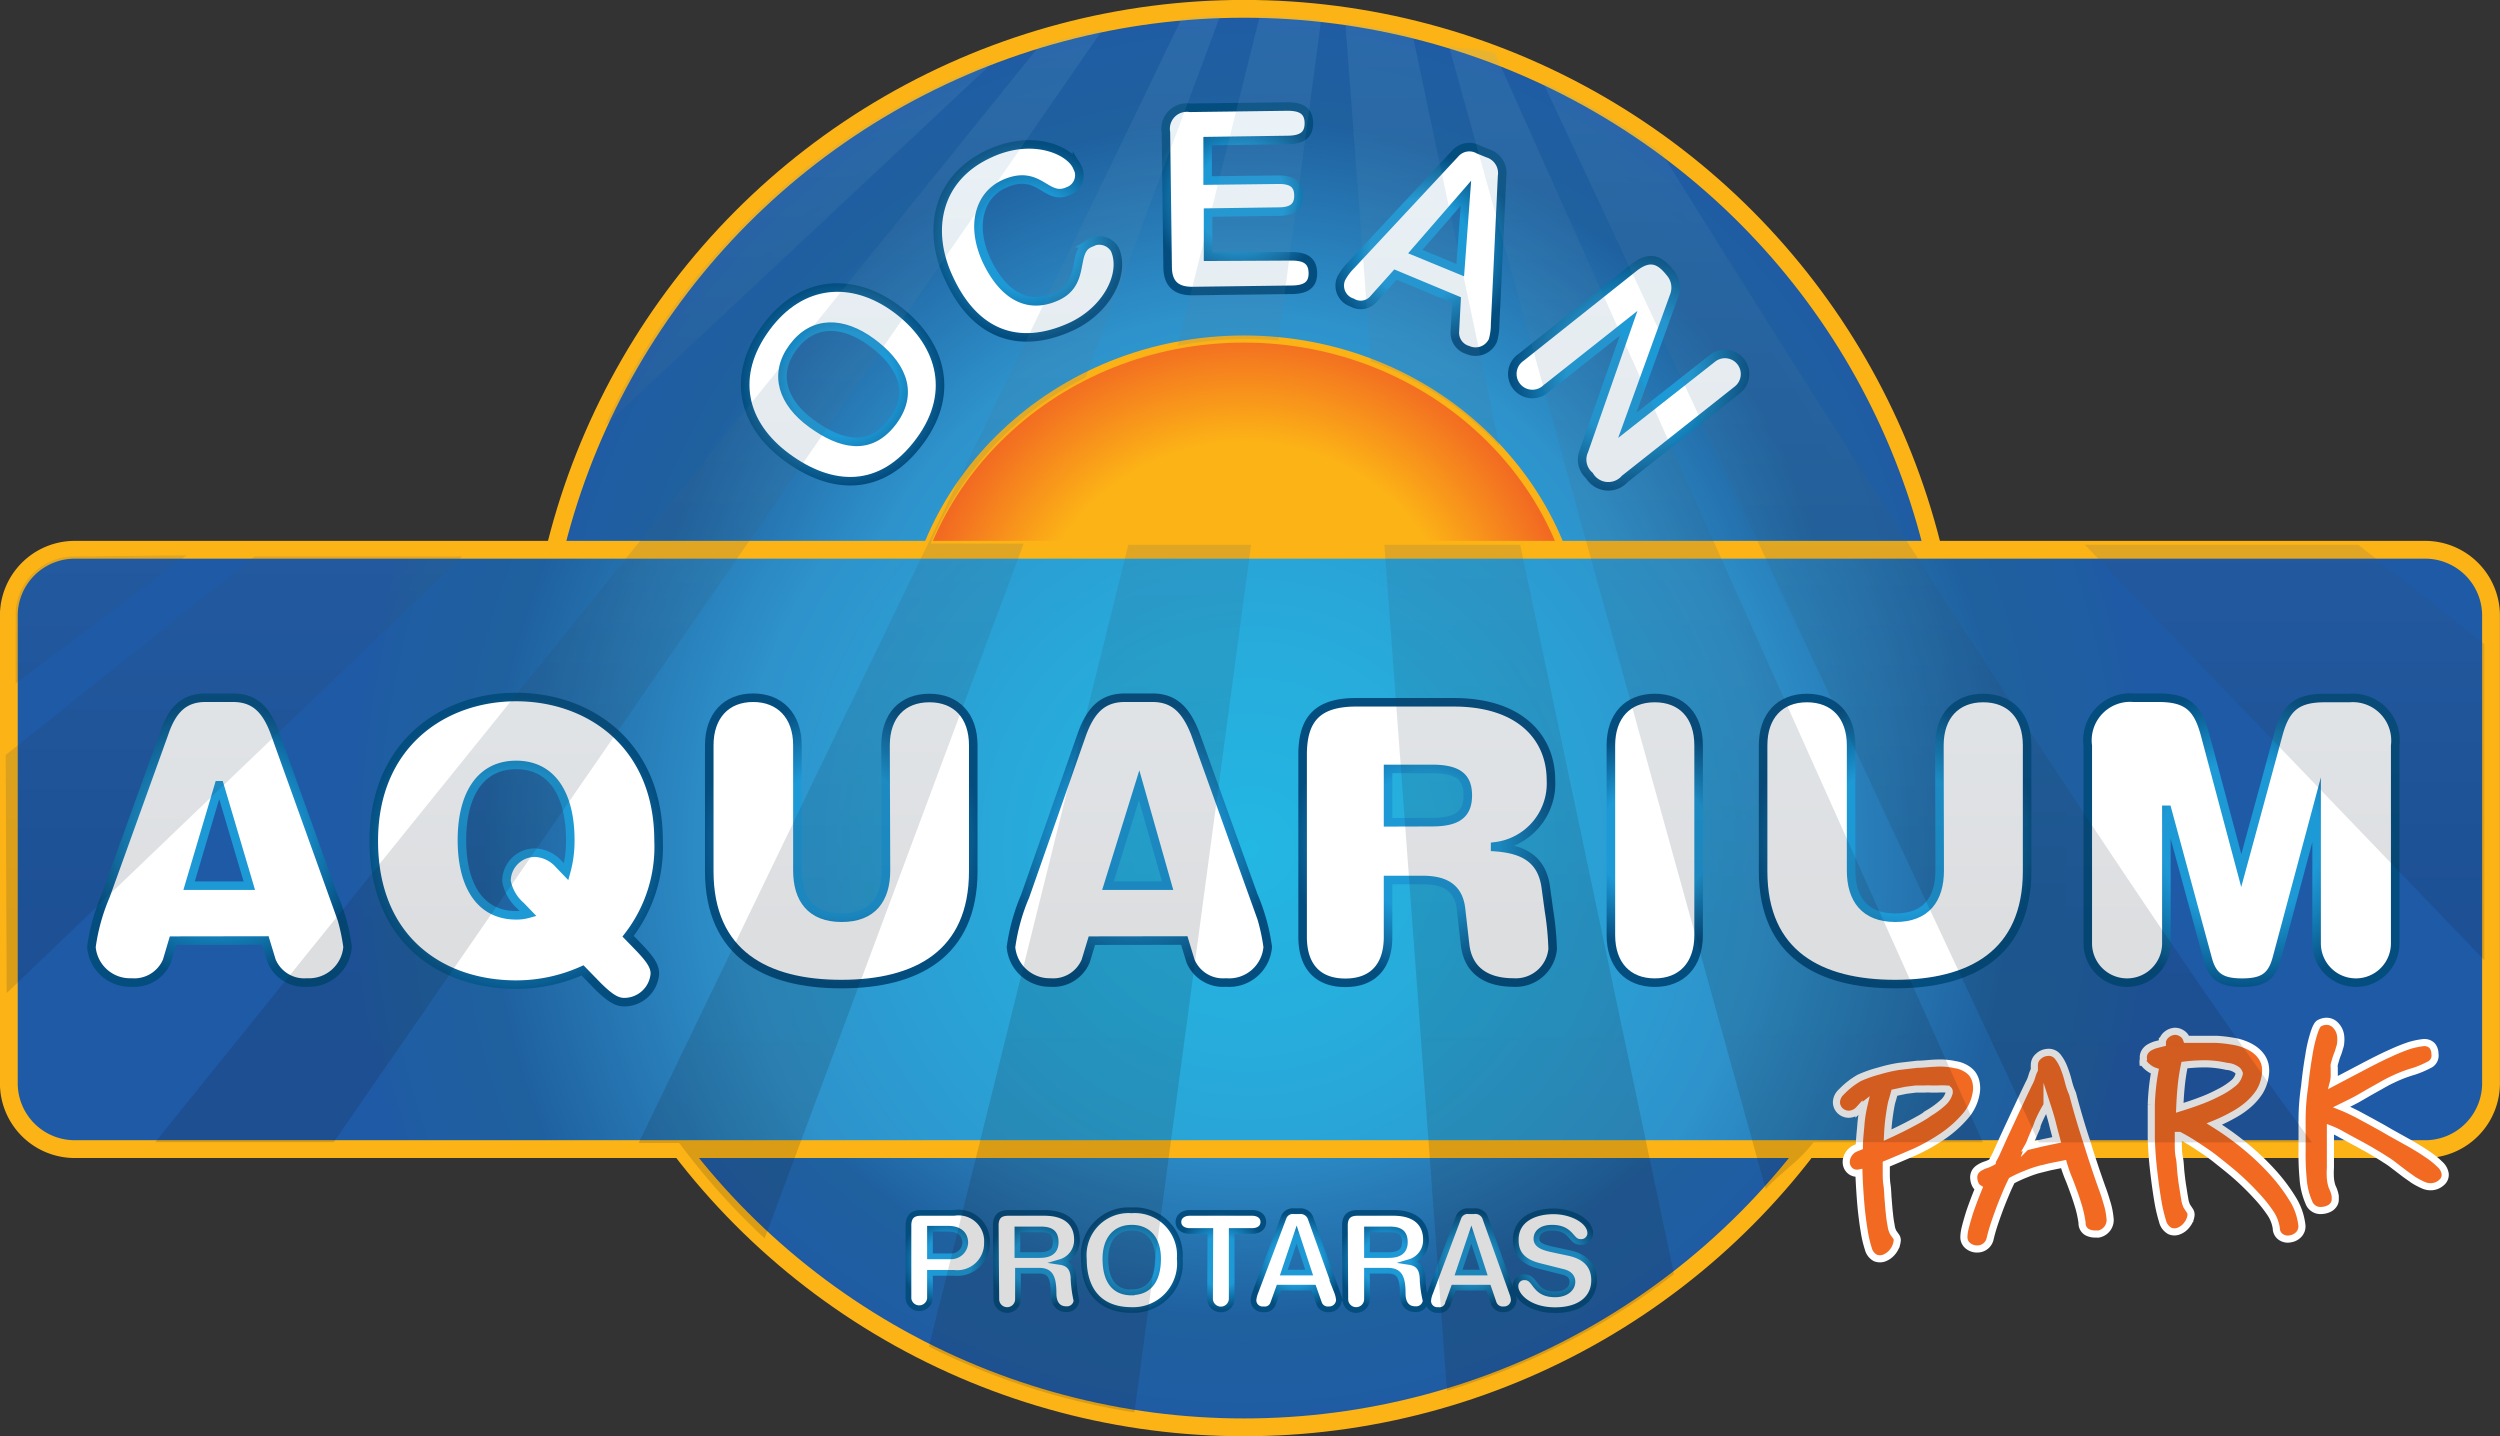
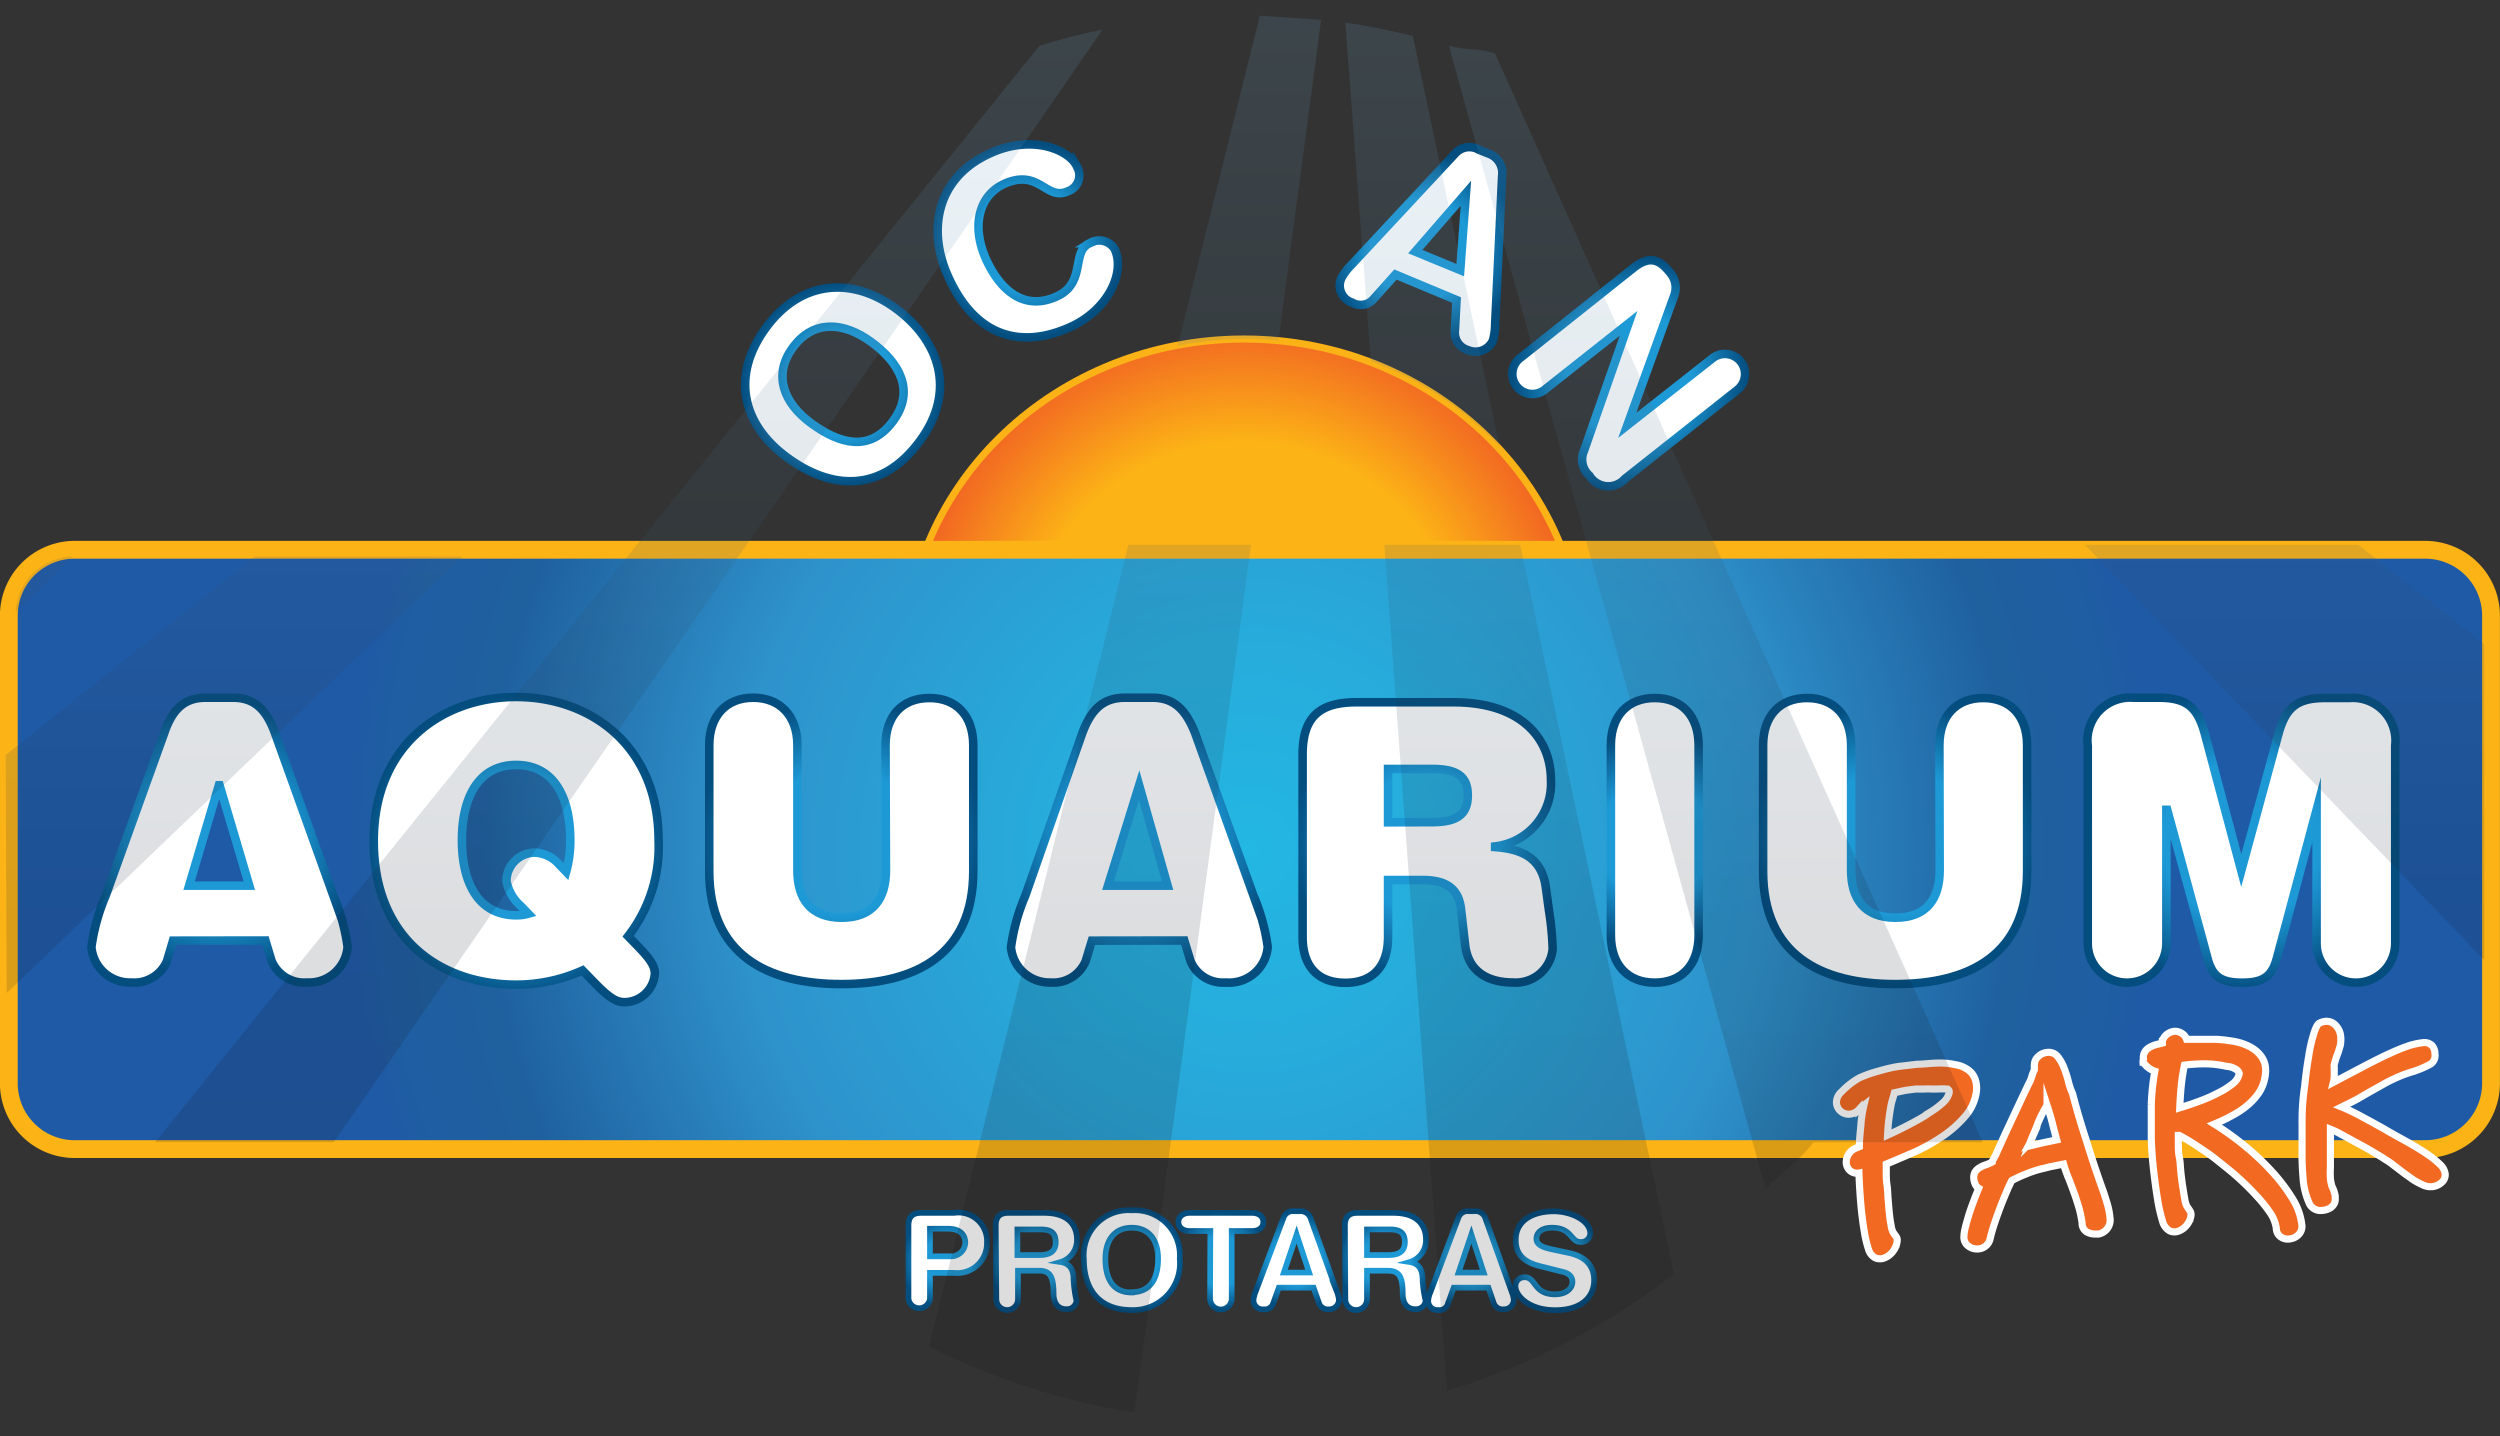
<svg xmlns="http://www.w3.org/2000/svg" xmlns:xlink="http://www.w3.org/1999/xlink" width="175.57" height="100.86" viewBox="0 0 175.57 100.86">
  <rect x="0" y="0" width="175.57" height="100.86" fill="#333333" stroke="none" />
  <defs>
    <radialGradient id="a" cx="87.36" cy="50.43" r="49.81" gradientUnits="userSpaceOnUse">
      <stop offset="0" stop-color="#23b7e3" />
      <stop offset="0.24" stop-color="#27abdb" />
      <stop offset="0.57" stop-color="#2e92cb" />
      <stop offset="0.85" stop-color="#1f609f" />
      <stop offset="0.96" stop-color="#1f5ea2" />
      <stop offset="1" stop-color="#1f5aa6" />
    </radialGradient>
    <radialGradient id="b" cx="87.36" cy="46.36" r="23.19" gradientUnits="userSpaceOnUse">
      <stop offset="0.66" stop-color="#fcb316" />
      <stop offset="1" stop-color="#f26922" />
    </radialGradient>
    <radialGradient id="c" cx="87.78" cy="59.64" r="63.4" xlink:href="#a" />
    <radialGradient id="d" cx="15.4" cy="59.01" r="9.8" gradientUnits="userSpaceOnUse">
      <stop offset="0.52" stop-color="#1d99d6" />
      <stop offset="1" stop-color="#044d7f" />
    </radialGradient>
    <radialGradient id="e" cx="36.25" cy="59.64" r="10.66" xlink:href="#d" />
    <radialGradient id="f" cx="59.08" cy="59.07" r="9.97" xlink:href="#d" />
    <radialGradient id="g" cx="79.93" cy="59.01" r="9.8" xlink:href="#d" />
    <radialGradient id="h" cx="100.27" cy="59.19" r="9.62" xlink:href="#d" />
    <radialGradient id="i" cx="116.21" cy="59.01" r="7.66" xlink:href="#d" />
    <radialGradient id="j" cx="133.09" cy="59.07" r="9.97" xlink:href="#d" />
    <radialGradient id="k" cx="157.42" cy="59.01" r="10.71" xlink:href="#d" />
    <radialGradient id="l" cx="66.55" cy="88.57" r="3.29" xlink:href="#d" />
    <radialGradient id="m" cx="72.78" cy="88.57" r="3.33" xlink:href="#d" />
    <radialGradient id="n" cx="79.48" cy="88.51" r="3.63" xlink:href="#d" />
    <radialGradient id="o" cx="85.74" cy="88.57" r="3.39" xlink:href="#d" />
    <radialGradient id="p" cx="91.03" cy="88.51" r="3.43" xlink:href="#d" />
    <radialGradient id="q" cx="97.3" cy="88.57" r="3.33" xlink:href="#d" />
    <radialGradient id="r" cx="103.31" cy="88.51" r="3.43" xlink:href="#d" />
    <radialGradient id="s" cx="109.19" cy="88.51" r="3.34" xlink:href="#d" />
    <radialGradient id="t" cx="59.17" cy="26.99" r="7.11" xlink:href="#d" />
    <radialGradient id="u" cx="72.16" cy="16.92" r="6.85" xlink:href="#d" />
    <radialGradient id="v" cx="87.04" cy="13.94" r="6.14" xlink:href="#d" />
    <radialGradient id="w" cx="99.81" cy="17.51" r="6.79" xlink:href="#d" />
    <radialGradient id="x" cx="114.42" cy="26.21" r="8.37" xlink:href="#d" />
    <linearGradient id="y" x1="65.25" y1="-0.62" x2="65.25" y2="78.7" gradientUnits="userSpaceOnUse">
      <stop offset="0" stop-color="#77bae1" />
      <stop offset="0.83" stop-color="#0c1525" />
      <stop offset="0.99" stop-color="#151011" />
    </linearGradient>
    <linearGradient id="z" x1="76.54" y1="-0.54" x2="76.54" y2="78.41" xlink:href="#y" />
    <linearGradient id="aa" x1="120.51" y1="-0.18" x2="120.51" y2="78.11" xlink:href="#y" />
    <linearGradient id="ab" x1="16.43" y1="1.04" x2="16.43" y2="78.45" xlink:href="#y" />
    <linearGradient id="ac" x1="107.39" y1="-0.46" x2="107.39" y2="78.32" xlink:href="#y" />
    <linearGradient id="ad" x1="160.45" y1="-0.81" x2="160.45" y2="78.69" xlink:href="#y" />
    <linearGradient id="ae" x1="7.05" y1="3.3" x2="7.05" y2="76.11" xlink:href="#y" />
    <linearGradient id="af" x1="87.75" y1="-0.62" x2="87.75" y2="78.27" xlink:href="#y" />
    <linearGradient id="ag" x1="99.89" y1="-0.29" x2="99.89" y2="77.92" xlink:href="#y" />
    <linearGradient id="ah" x1="56.14" y1="-0.29" x2="56.14" y2="77.86" xlink:href="#y" />
    <linearGradient id="ai" x1="44.15" y1="-0.31" x2="44.15" y2="78.61" xlink:href="#y" />
    <linearGradient id="aj" x1="135.36" y1="0.01" x2="135.36" y2="78.62" xlink:href="#y" />
  </defs>
  <title>logo-aquarium</title>
  <g style="isolation:isolate">
-     <circle cx="87.36" cy="50.43" r="49.81" stroke="#fcb316" stroke-miterlimit="10" stroke-width="1.25" fill="url(#a)" />
    <ellipse cx="87.36" cy="46.36" rx="23.81" ry="22.55" stroke="#fbb217" stroke-width="0.5" fill="url(#b)" />
    <path d="M174.94,76a4.63,4.63,0,0,1-4.55,4.7H5.18A4.63,4.63,0,0,1,.62,76V43.31a4.63,4.63,0,0,1,4.56-4.7H170.39a4.63,4.63,0,0,1,4.55,4.7Z" stroke="#fcb316" stroke-miterlimit="10" stroke-width="1.25" fill="url(#c)" />
    <path d="M12.15,66.06l-.42,1.42A2.49,2.49,0,0,1,9.23,69a2.72,2.72,0,0,1-2.81-2.49,13.87,13.87,0,0,1,1-3.6l4.11-11.41C12.07,49.9,12.88,49,14.43,49h1.93c1.56,0,2.36.88,2.95,2.49l4.1,11.41a13.48,13.48,0,0,1,1,3.6A2.72,2.72,0,0,1,21.56,69a2.48,2.48,0,0,1-2.49-1.53l-.43-1.42Zm3.27-10.91h-.05L13.28,62.2h4.23Z" fill="#fff" stroke-miterlimit="10" stroke-width="0.6" stroke="url(#d)" />
    <path d="M40.91,68.15a11.4,11.4,0,0,1-4.66,1c-5.18,0-10-3.1-10-10.1,0-6.75,4.85-10.1,10-10.1s10,3.35,10,10.1a10.23,10.23,0,0,1-2.14,6.7l.7.72c.86.89,1.18,1.37,1.18,1.91a2.16,2.16,0,0,1-2.15,2c-.53,0-1-.29-1.82-1.09Zm-4.34-4.53a3.06,3.06,0,0,1-1-1.74,2,2,0,0,1,2-2,2.39,2.39,0,0,1,1.68.81l.51.53A8.12,8.12,0,0,0,40.05,59c0-3.13-1.23-5.28-3.8-5.28S32.44,55.88,32.44,59s1.23,5.28,3.81,5.28a3,3,0,0,0,.85-.11Z" fill="#fff" stroke-miterlimit="10" stroke-width="0.6" stroke="url(#e)" />
    <path d="M62.19,52.34c0-2.06,1.17-3.32,3.08-3.32s3.08,1.26,3.08,3.32v8.84c0,5.84-4,7.93-9.27,7.93S49.81,67,49.81,61.18V52.34C49.81,50.28,51,49,52.89,49S56,50.28,56,52.34v8.79c0,2,.94,3.32,3.11,3.32s3.11-1.31,3.11-3.32Z" fill="#fff" stroke-miterlimit="10" stroke-width="0.6" stroke="url(#f)" />
    <path d="M76.68,66.06l-.43,1.42A2.47,2.47,0,0,1,73.76,69,2.72,2.72,0,0,1,71,66.52a13.87,13.87,0,0,1,1-3.6L76,51.51C76.6,49.9,77.41,49,79,49h1.93c1.55,0,2.36.88,3,2.49l4.1,11.41a13.87,13.87,0,0,1,1,3.6A2.72,2.72,0,0,1,86.09,69a2.47,2.47,0,0,1-2.49-1.53l-.43-1.42ZM80,55.15h0L77.81,62.2H82Z" fill="#fff" stroke-miterlimit="10" stroke-width="0.6" stroke="url(#g)" />
    <path d="M91.48,53c0-2.58,1.12-3.68,3.77-3.68h6.84c4.71,0,6.83,2.52,6.83,5.47A4.45,4.45,0,0,1,105,59.44v.05c1.95.14,3.29.81,3.56,2.84l.22,1.61a20.78,20.78,0,0,1,.26,2.71A2.6,2.6,0,0,1,106.29,69c-1.79,0-3.18-.75-3.4-2.66l-.29-2.54c-.19-1.56-1.26-2-2.71-2H97.48v4c0,2.07-1.07,3.22-3,3.22s-3-1.15-3-3.22Zm9.08,4.74c1.8,0,2.52-.56,2.52-1.88S102.36,54,100.56,54H97.48v3.75Z" fill="#fff" stroke-miterlimit="10" stroke-width="0.6" stroke="url(#h)" />
    <path d="M113.13,52.34c0-2.06,1.18-3.32,3.08-3.32s3.08,1.26,3.08,3.32V65.68c0,2.07-1.18,3.33-3.08,3.33s-3.08-1.26-3.08-3.33Z" fill="#fff" stroke-miterlimit="10" stroke-width="0.6" stroke="url(#i)" />
    <path d="M136.2,52.34c0-2.06,1.18-3.32,3.08-3.32s3.08,1.26,3.08,3.32v8.84c0,5.84-4,7.93-9.27,7.93s-9.27-2.09-9.27-7.93V52.34c0-2.06,1.18-3.32,3.08-3.32S130,50.28,130,52.34v8.79c0,2,.94,3.32,3.11,3.32s3.11-1.31,3.11-3.32Z" fill="#fff" stroke-miterlimit="10" stroke-width="0.6" stroke="url(#j)" />
    <path d="M160,51.59c.51-1.9,1.31-2.57,3.27-2.57H165a3,3,0,0,1,3.21,3.35V66.25a2.76,2.76,0,1,1-5.52,0V56.87h0l-2.79,10.42c-.35,1.32-1,1.72-2.44,1.72s-2.09-.4-2.43-1.72L152.2,56.87h-.06v9.38a2.76,2.76,0,0,1-5.52,0V52.37A3,3,0,0,1,149.84,49h1.74c2,0,2.76.67,3.27,2.57l2.55,9.57h0Z" fill="#fff" stroke-miterlimit="10" stroke-width="0.6" stroke="url(#k)" />
    <path d="M63.8,86.07c0-.68.35-.89.88-.89H67a2,2,0,0,1,2.31,2.11A2.08,2.08,0,0,1,67,89.39H65.31V91.2a.76.76,0,0,1-1.51,0Zm1.51,2.16h1.42a1,1,0,0,0,1.06-.94c0-.67-.47-1-1.22-1H65.31Z" fill="#fff" stroke-miterlimit="10" stroke-width="0.4" stroke="url(#l)" />
    <path d="M69.93,86.07c0-.68.35-.89.89-.89h2.52c1.81,0,2.29,1,2.29,1.85a1.6,1.6,0,0,1-1.15,1.6h0c.78.12.92.68.92,1.35a9,9,0,0,0,.2,1.37.67.67,0,0,1-.71.59c-.83,0-.9-.8-.9-1.07,0-1.16-.21-1.63-1-1.63h-1.5v2a.76.76,0,0,1-1.52,0Zm1.52,2.07H73c.57,0,1.14-.15,1.14-.9s-.43-.9-1.1-.9H71.45Z" fill="#fff" stroke-miterlimit="10" stroke-width="0.4" stroke="url(#m)" />
    <path d="M79.48,85a3.16,3.16,0,0,1,3.37,3.4A3.28,3.28,0,0,1,79.48,92c-2.38,0-3.36-1.55-3.36-3.57A3.15,3.15,0,0,1,79.48,85Zm0,5.75c1.38,0,1.85-1.07,1.85-2.35s-.61-2.18-1.85-2.18-1.85.91-1.85,2.18S78.06,90.77,79.48,90.77Z" fill="#fff" stroke-miterlimit="10" stroke-width="0.4" stroke="url(#n)" />
    <path d="M85,86.45H83.55c-.43,0-.79-.22-.79-.63s.36-.64.79-.64h4.38c.44,0,.79.22.79.64s-.35.63-.79.63H86.5V91.2a.76.76,0,0,1-1.52,0Z" fill="#fff" stroke-miterlimit="10" stroke-width="0.4" stroke="url(#o)" />
    <path d="M90.14,85.52a.69.69,0,0,1,.74-.46h.36a.76.76,0,0,1,.82.55l1.83,5.1a2.14,2.14,0,0,1,.14.58.68.68,0,0,1-.71.66.65.65,0,0,1-.68-.41l-.39-1.11H89.81l-.4,1.11a.61.61,0,0,1-.67.41.64.64,0,0,1-.71-.66,2.15,2.15,0,0,1,.15-.58Zm.92,1.18h0l-.9,2.67h1.78Z" fill="#fff" stroke-miterlimit="10" stroke-width="0.4" stroke="url(#p)" />
    <path d="M94.45,86.07c0-.68.35-.89.89-.89h2.52c1.8,0,2.28,1,2.28,1.85A1.59,1.59,0,0,1,99,88.63h0c.77.12.91.68.91,1.35a8.65,8.65,0,0,0,.21,1.37.67.67,0,0,1-.72.59c-.83,0-.89-.8-.89-1.07,0-1.16-.21-1.63-1.05-1.63H96v2a.76.76,0,0,1-1.52,0ZM96,88.14h1.51c.58,0,1.15-.15,1.15-.9s-.44-.9-1.1-.9H96Z" fill="#fff" stroke-miterlimit="10" stroke-width="0.4" stroke="url(#q)" />
    <path d="M102.42,85.52a.69.69,0,0,1,.74-.46h.36a.74.74,0,0,1,.81.55l1.83,5.1a1.84,1.84,0,0,1,.15.58.68.68,0,0,1-.71.66.67.67,0,0,1-.69-.41l-.38-1.11h-2.44l-.4,1.11A.62.62,0,0,1,101,92a.64.64,0,0,1-.7-.66,1.84,1.84,0,0,1,.15-.58Zm.91,1.18h0l-.9,2.67h1.77Z" fill="#fff" stroke-miterlimit="10" stroke-width="0.4" stroke="url(#r)" />
    <path d="M110.21,88c1.39.31,1.74,1.14,1.74,1.91,0,1.2-.91,2.1-2.74,2.1s-2.78-1-2.78-1.68a.61.61,0,0,1,.64-.63c.82,0,.61,1.2,2.14,1.2.79,0,1.22-.43,1.22-.88,0-.26-.13-.56-.64-.69l-1.71-.43c-1.38-.36-1.63-1.11-1.63-1.83,0-1.47,1.37-2,2.65-2s2.58.67,2.58,1.55a.63.63,0,0,1-.69.6c-.7,0-.58-1-2-1-.7,0-1.09.32-1.09.78s.55.61,1,.72Z" fill="#fff" stroke-miterlimit="10" stroke-width="0.4" stroke="url(#s)" />
    <path d="M132.47,81.75c0,.13,0,.32,0,.59s0,.56.05.88.05.67.08,1,.05.69.09,1a7.68,7.68,0,0,0,.12.84,1.41,1.41,0,0,0,.15.5l.2.28a.44.44,0,0,1,.07.35,1.44,1.44,0,0,1-.29.69,1.42,1.42,0,0,1-.59.46.86.86,0,0,1-.65,0,1,1,0,0,1-.49-.64,7.64,7.64,0,0,1-.28-1.18c-.08-.47-.15-1-.2-1.46s-.09-1-.12-1.47-.05-.88-.06-1.21a.74.74,0,0,1-.64-.18.8.8,0,0,1-.25-.51,1,1,0,0,1,.15-.61,1.06,1.06,0,0,1,.55-.46l.22-.09c0-.48.06-1,.1-1.45a9,9,0,0,1,.22-1.46l-.19.15-.16.15a1,1,0,0,1-.73.33.89.89,0,0,1-.6-.25.85.85,0,0,1-.25-.59,1,1,0,0,1,.34-.72,5.43,5.43,0,0,1,1.28-1A9,9,0,0,1,132,75.2a10.17,10.17,0,0,1,1.36-.31l1.29-.15c.44,0,.89-.07,1.34-.08a4.85,4.85,0,0,1,1.32.11A2,2,0,0,1,138,75a1.64,1.64,0,0,1,.5.4,1.5,1.5,0,0,1,.27.6,2,2,0,0,1,0,.84,3.29,3.29,0,0,1-.81,1.61,8,8,0,0,1-1.52,1.34,13.82,13.82,0,0,1-1.92,1.09C133.77,81.2,133.11,81.49,132.47,81.75Zm3.6-5.27-.45,0a3.39,3.39,0,0,0-.44,0l-.63,0-.71.09-.8.17c-.06.22-.11.41-.16.57s-.08.33-.11.5-.08.5-.12.81-.07.68-.09,1.1c.55-.25,1.08-.51,1.57-.77s1-.53,1.34-.79a6,6,0,0,0,1-.74,1.37,1.37,0,0,0,.42-.69c0-.14,0-.22-.21-.25A4.65,4.65,0,0,0,136.07,76.48Z" fill="#f26922" stroke="#fff" stroke-miterlimit="10" stroke-width="0.5" />
    <path d="M147.21,86.66a1.21,1.21,0,0,1-.64-.13.71.71,0,0,1-.35-.65,8.33,8.33,0,0,0-.22-1.06c-.11-.36-.22-.72-.35-1.07s-.25-.69-.38-1-.25-.66-.35-1c0,0,0,0,0,0h0l-.95.19-.84.21a7.88,7.88,0,0,0-.85.3,9,9,0,0,0-1,.46c-.13.26-.27.56-.42.92s-.3.72-.44,1.1-.27.74-.39,1.11-.2.67-.26.92a.91.91,0,0,1-.83.75,1,1,0,0,1-.68-.18.77.77,0,0,1-.34-.63,2.86,2.86,0,0,1,.09-.66c.07-.29.16-.6.26-.93s.22-.65.35-1,.24-.61.34-.86a.6.6,0,0,1-.24-.28,1.07,1.07,0,0,1-.1-.36.78.78,0,0,1,.09-.51.92.92,0,0,1,.3-.29,2,2,0,0,1,.42-.2,2.5,2.5,0,0,0,.48-.21c0-.07.12-.25.26-.53l.45-1c.17-.38.36-.78.56-1.21s.39-.84.57-1.22.33-.71.47-1,.22-.46.26-.54a2.35,2.35,0,0,0,.21-.5,2.59,2.59,0,0,1,.18-.47s0-.07,0-.09a.3.3,0,0,1,0-.1.53.53,0,0,1,0-.14.78.78,0,0,1,.28-.61,1,1,0,0,1,.62-.28.81.81,0,0,1,.72.27,3,3,0,0,1,.45.78,7.72,7.72,0,0,1,.32,1,4.78,4.78,0,0,0,.29.84q.45,1.72,1,3.39c.34,1.11.7,2.18,1.07,3.22.11.29.22.62.33,1a5.21,5.21,0,0,1,.23,1.11,1,1,0,0,1-.84,1.15ZM142.66,80l-.1.26a2.67,2.67,0,0,1-.12.24l1-.24,1-.21c-.11-.41-.22-.82-.32-1.22s-.23-.81-.36-1.21a8.74,8.74,0,0,0-.64,1.25C143,79.23,142.82,79.61,142.66,80Z" fill="#f26922" stroke="#fff" stroke-miterlimit="10" stroke-width="0.5" />
    <path d="M150.53,74.38a.74.74,0,0,1,.08-.48.92.92,0,0,1,.32-.33,2.13,2.13,0,0,1,.46-.2l.47-.12,0-.12a.86.86,0,0,1,.33-.5,1,1,0,0,1,.49-.2.84.84,0,0,1,.51.12.78.78,0,0,1,.37.44c.28,0,.6,0,1,0s.72,0,1.09,0a9.39,9.39,0,0,1,1.08.12,3.86,3.86,0,0,1,.92.24,3.3,3.3,0,0,1,.62.32,2.23,2.23,0,0,1,.5.47,1.67,1.67,0,0,1,.3.63,2.2,2.2,0,0,1,0,.85,2.89,2.89,0,0,1-.39,1.06,4.34,4.34,0,0,1-.78.89,5.86,5.86,0,0,1-1.08.74,11.36,11.36,0,0,1-1.31.63,20.58,20.58,0,0,1,2.12,1.52,17.87,17.87,0,0,1,1.94,1.83A12.34,12.34,0,0,1,161,84.18a4.43,4.43,0,0,1,.65,1.81.82.82,0,0,1-.21.7,1,1,0,0,1-.59.31.85.85,0,0,1-.64-.11.74.74,0,0,1-.35-.63,2.57,2.57,0,0,0-.42-1.07,9.84,9.84,0,0,0-1-1.24,18.14,18.14,0,0,0-1.32-1.3c-.48-.43-1-.83-1.47-1.21s-1-.72-1.42-1a13.67,13.67,0,0,0-1.18-.7l-.07,0c0,.14,0,.35,0,.62s0,.59.07.92.07.69.11,1.06.08.71.13,1,.09.61.14.85a1.64,1.64,0,0,0,.15.52l.2.3a.5.5,0,0,1,.09.34,1.29,1.29,0,0,1-.29.67,1.27,1.27,0,0,1-.56.43.81.81,0,0,1-.63,0,1.06,1.06,0,0,1-.52-.69,11,11,0,0,1-.31-1.3c-.09-.53-.17-1.07-.24-1.63s-.13-1.09-.17-1.61-.06-.95-.07-1.28q0-1.15,0-2.34a15.89,15.89,0,0,1,.25-2.37,1.35,1.35,0,0,1-.3-.14,2.37,2.37,0,0,1-.3-.23c-.09-.09-.16-.18-.23-.26A.59.59,0,0,1,150.53,74.38Zm5.85.51a7.22,7.22,0,0,0-1.48-.18,12.29,12.29,0,0,0-1.49.09,13.46,13.46,0,0,0-.23,1.51c-.05.5-.08,1-.1,1.49.48-.15,1-.32,1.44-.49a10.54,10.54,0,0,0,1.3-.58,5.15,5.15,0,0,0,1-.64,1.17,1.17,0,0,0,.44-.7.53.53,0,0,0-.13-.22A1.34,1.34,0,0,0,156.38,74.89Z" fill="#f26922" stroke="#fff" stroke-miterlimit="10" stroke-width="0.5" />
    <path d="M169.54,75.23c-.34.1-.63.2-.88.3s-.49.21-.72.32-.47.24-.71.38l-.84.47-.5.29-.4.23-.43.22-.61.3c.35.14.7.31,1.06.49l1,.54.85.47.48.28h0l1.42.79c.45.26.86.51,1.22.76a5.73,5.73,0,0,1,.87.7,1.12,1.12,0,0,1,.37.66.7.7,0,0,1-.26.62,1.13,1.13,0,0,1-.68.29,1.24,1.24,0,0,1-.62-.12,5.27,5.27,0,0,1-.66-.35l-.58-.41-.38-.29-.47-.36a5.51,5.51,0,0,0-.57-.39c-.22-.15-.51-.32-.86-.53s-.79-.45-1.33-.74l-.86-.47a5.78,5.78,0,0,0-.79-.38c0,.25,0,.54,0,.85V82a6,6,0,0,0,0,.76,2.59,2.59,0,0,0,.12.58A2.3,2.3,0,0,1,164,84c0,.06,0,.14,0,.24a.62.62,0,0,1-.08.31.85.85,0,0,1-.28.29,1.34,1.34,0,0,1-.6.17.87.87,0,0,1-.9-.58,5.06,5.06,0,0,1-.4-1.7,17.88,17.88,0,0,1-.07-1.86c0-.68,0-1.33,0-1.95a.72.72,0,0,1,0-.15.19.19,0,0,1,0-.08q0-1.2.18-2.4c.08-.79.18-1.51.29-2.14a10.15,10.15,0,0,1,.36-1.58c.13-.41.26-.65.38-.71a1.1,1.1,0,0,1,.41-.13.86.86,0,0,1,.75.29,1.26,1.26,0,0,1,.34.74,2,2,0,0,1,0,.47c0,.18-.08.35-.12.51s-.11.31-.16.45-.08.25-.1.32-.05.17-.07.25,0,.17,0,.27,0,.24,0,.4,0,.35-.06.58l2.3-1.21c.66-.34,1.23-.63,1.73-.85a12.88,12.88,0,0,1,1.29-.52,5.53,5.53,0,0,1,1-.21.76.76,0,0,1,.61.21A.86.86,0,0,1,171,74a.72.72,0,0,1-.31.73A7.11,7.11,0,0,1,169.54,75.23Z" fill="#f26922" stroke="#fff" stroke-miterlimit="10" stroke-width="0.5" />
    <path d="M53.8,23c2.49-3.38,6.09-3.56,9.12-1.33s4.29,5.76,1.69,9.29c-2.72,3.7-6.25,3.45-9.37,1.14S51.31,26.39,53.8,23Zm8.92,6.57c1.57-2.14.45-4.1-1.53-5.55s-4.08-1.55-5.5.37S55,28.3,57,29.75,61.09,31.77,62.72,29.57Z" fill="#fff" stroke-miterlimit="10" stroke-width="0.6" stroke="url(#t)" />
    <path d="M69.53,10.77c3-1.38,5.59-.22,6.1.92A1.19,1.19,0,0,1,75,13.43c-1.54.7-2-1.62-4.47-.52-1.68.75-2.4,2.82-1.26,5.35,1,2.13,2.64,3.6,4.94,2.56,2.1-.95,1-3.17,2.32-3.74a1.27,1.27,0,0,1,1.76.43c.76,1.69-.53,4.28-3.11,5.45-3.65,1.65-6.75.53-8.57-3.49C65.09,16.17,65.76,12.47,69.53,10.77Z" fill="#fff" stroke-miterlimit="10" stroke-width="0.6" stroke="url(#u)" />
-     <path d="M81.88,9.3a1.49,1.49,0,0,1,1.69-1.73l6.85-.09c.86,0,1.49.23,1.5,1.16s-.61,1.18-1.47,1.19l-5.64.08,0,2.77,5-.06c.76,0,1.37.2,1.38,1.1s-.59,1.13-1.35,1.14l-5,.07,0,3.1L90.7,18c.86,0,1.48.23,1.5,1.16s-.61,1.18-1.47,1.19l-7,.09c-1,0-1.72-.39-1.73-1.69Z" fill="#fff" stroke-miterlimit="10" stroke-width="0.6" stroke="url(#v)" />
    <path d="M102.19,10.79a1.32,1.32,0,0,1,1.66-.28l.64.26a1.45,1.45,0,0,1,1,1.59L105,22.77a4.09,4.09,0,0,1-.16,1.15,1.34,1.34,0,0,1-1.76.66,1.26,1.26,0,0,1-.91-1.25l.12-2.26L98,19.28,96.46,21a1.18,1.18,0,0,1-1.5.25,1.25,1.25,0,0,1-.76-1.71,3.89,3.89,0,0,1,.69-.92Zm.76,2.78,0,0-3.56,4.1,3.16,1.3Z" fill="#fff" stroke-miterlimit="10" stroke-width="0.6" stroke="url(#w)" />
    <path d="M114.8,18.75c1-.75,1.7-.6,2.47.38a1.6,1.6,0,0,1,.31,1.62l-3.3,9.12,0,0,6-4.72A1.41,1.41,0,0,1,122,27.39l-7.89,6.24a1.55,1.55,0,0,1-2.49-.23,1.5,1.5,0,0,1-.38-1.74l3.13-8.95,0,0-5.79,4.58a1.41,1.41,0,1,1-1.75-2.2Z" fill="#fff" stroke-miterlimit="10" stroke-width="0.6" stroke="url(#x)" />
-     <path d="M65.36,38.17A22.83,22.83,0,0,1,76.24,26.51l9.45-25.4L83,1.27l-38.15,79H47.7a49.35,49.35,0,0,0,6,6.7L71.89,38.18Z" opacity="0.14" fill="url(#y)" style="mix-blend-mode:screen" />
    <path d="M79.24,38.26l-14,56.31a49,49,0,0,0,14.43,4.62l8.19-60.93Z" opacity="0.14" fill="url(#z)" style="mix-blend-mode:screen" />
    <path d="M101.75,3.21,124,83.5c1.13-1.23,2.36-1.94,3.36-3.28h11.89L105,3.77C103.88,3.35,102.91,3.55,101.75,3.21Z" opacity="0.14" fill="url(#aa)" style="mix-blend-mode:screen" />
    <polygon points="17.87 39.08 0.4 53.02 0.47 69.74 32.46 39.08 17.87 39.08" opacity="0.14" fill="url(#ab)" style="mix-blend-mode:screen" />
    <path d="M97.22,38.26l4.4,59.41a49.42,49.42,0,0,0,15.94-8.19l-10.8-51.22Z" opacity="0.14" fill="url(#ac)" style="mix-blend-mode:screen" />
    <polygon points="165.62 38.26 146.42 38.26 174.47 67.43 174.47 45.24 165.62 38.26" opacity="0.14" fill="url(#ad)" style="mix-blend-mode:screen" />
-     <path d="M5.1,39.08a4.11,4.11,0,0,0-4,3.92l0,5,12-9Z" opacity="0.14" fill="url(#ae)" style="mix-blend-mode:screen" />
+     <path d="M5.1,39.08a4.11,4.11,0,0,0-4,3.92Z" opacity="0.14" fill="url(#ae)" style="mix-blend-mode:screen" />
    <path d="M89.78,23.91l3-22.52L88.48,1.1,82.71,24.28a24.83,24.83,0,0,1,4.84-.47C88.3,23.81,89,23.85,89.78,23.91Z" opacity="0.14" fill="url(#af)" style="mix-blend-mode:screen" />
    <path d="M105.3,31.33,99.22,2.52c-1.51-.36-3.17-.71-4.74-.93l1.79,23.78A23.92,23.92,0,0,1,105.3,31.33Z" opacity="0.14" fill="url(#ag)" style="mix-blend-mode:screen" />
-     <path d="M42.48,29.9,69.8,4.32A49,49,0,0,0,42.48,29.9Z" opacity="0.14" fill="url(#ah)" style="mix-blend-mode:screen" />
    <path d="M73,3.21l-62.1,77H23.44l54-78.14C76,2.36,74.37,2.79,73,3.21Z" opacity="0.14" fill="url(#ai)" style="mix-blend-mode:screen" />
-     <path d="M108.35,5.75l34.83,74.48h19.19C149.93,63.61,127.43,28,116.67,10.7A49.78,49.78,0,0,0,108.35,5.75Z" opacity="0.14" fill="url(#aj)" style="mix-blend-mode:screen" />
  </g>
</svg>